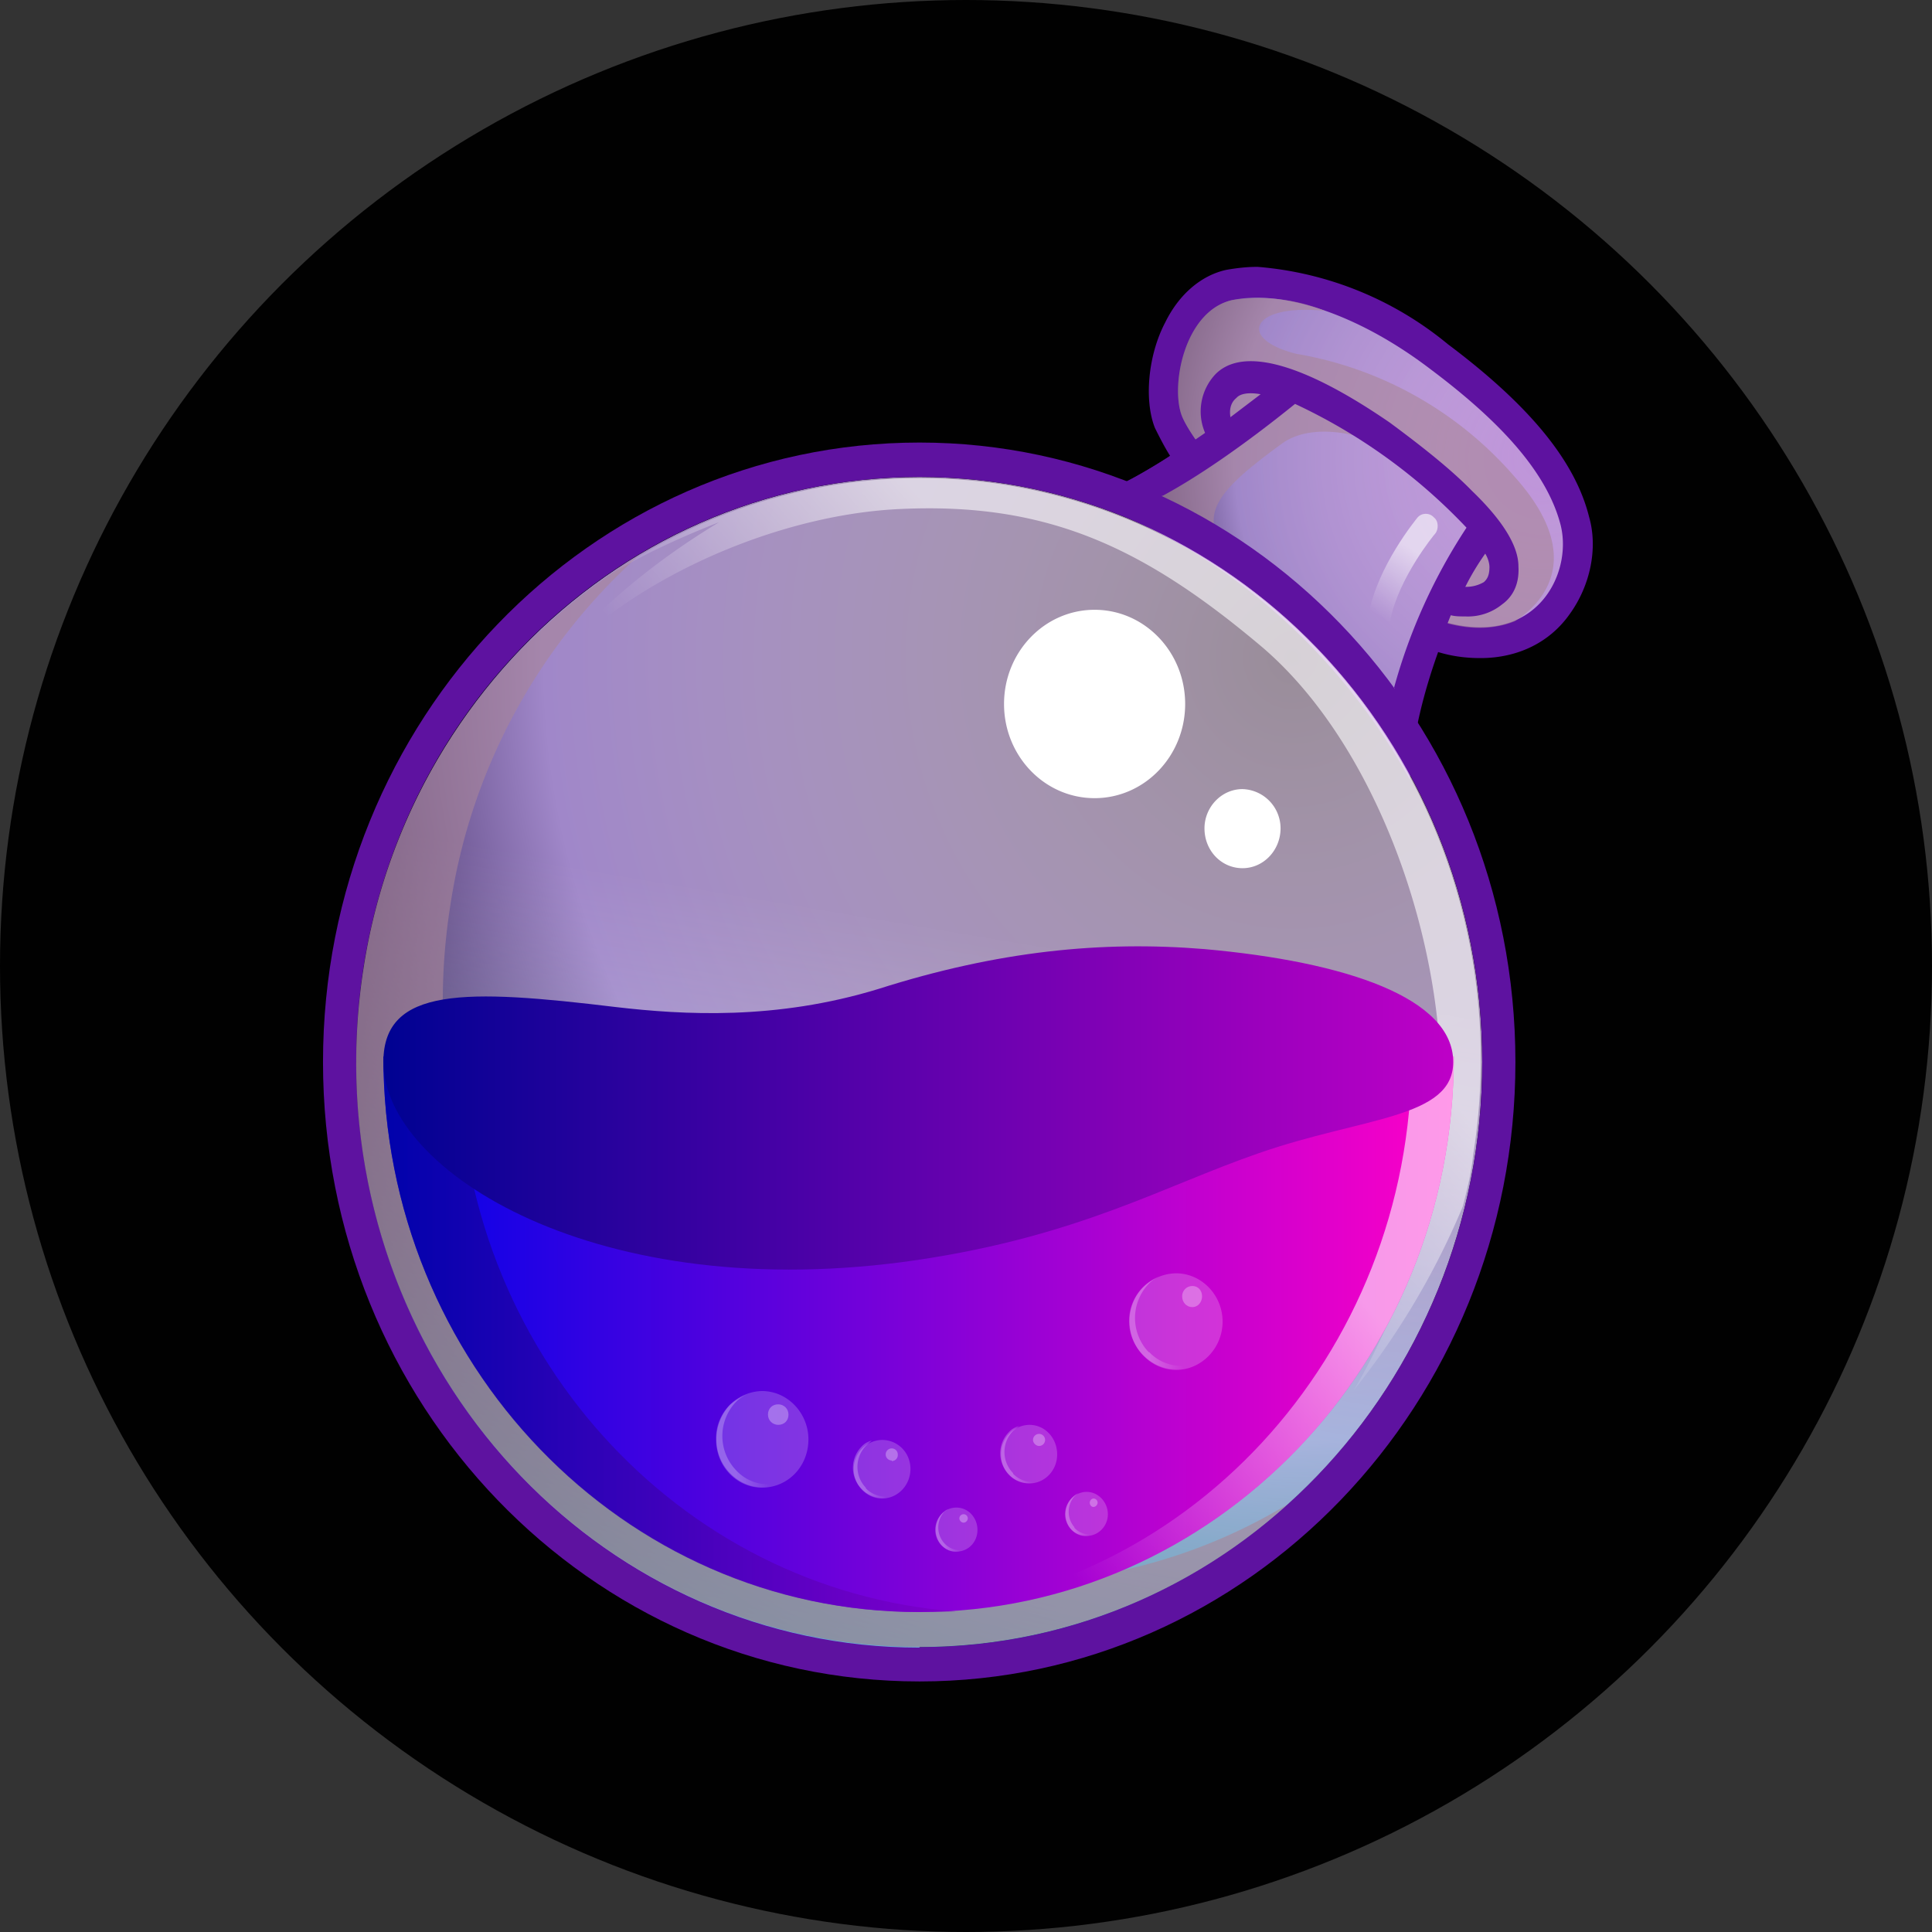
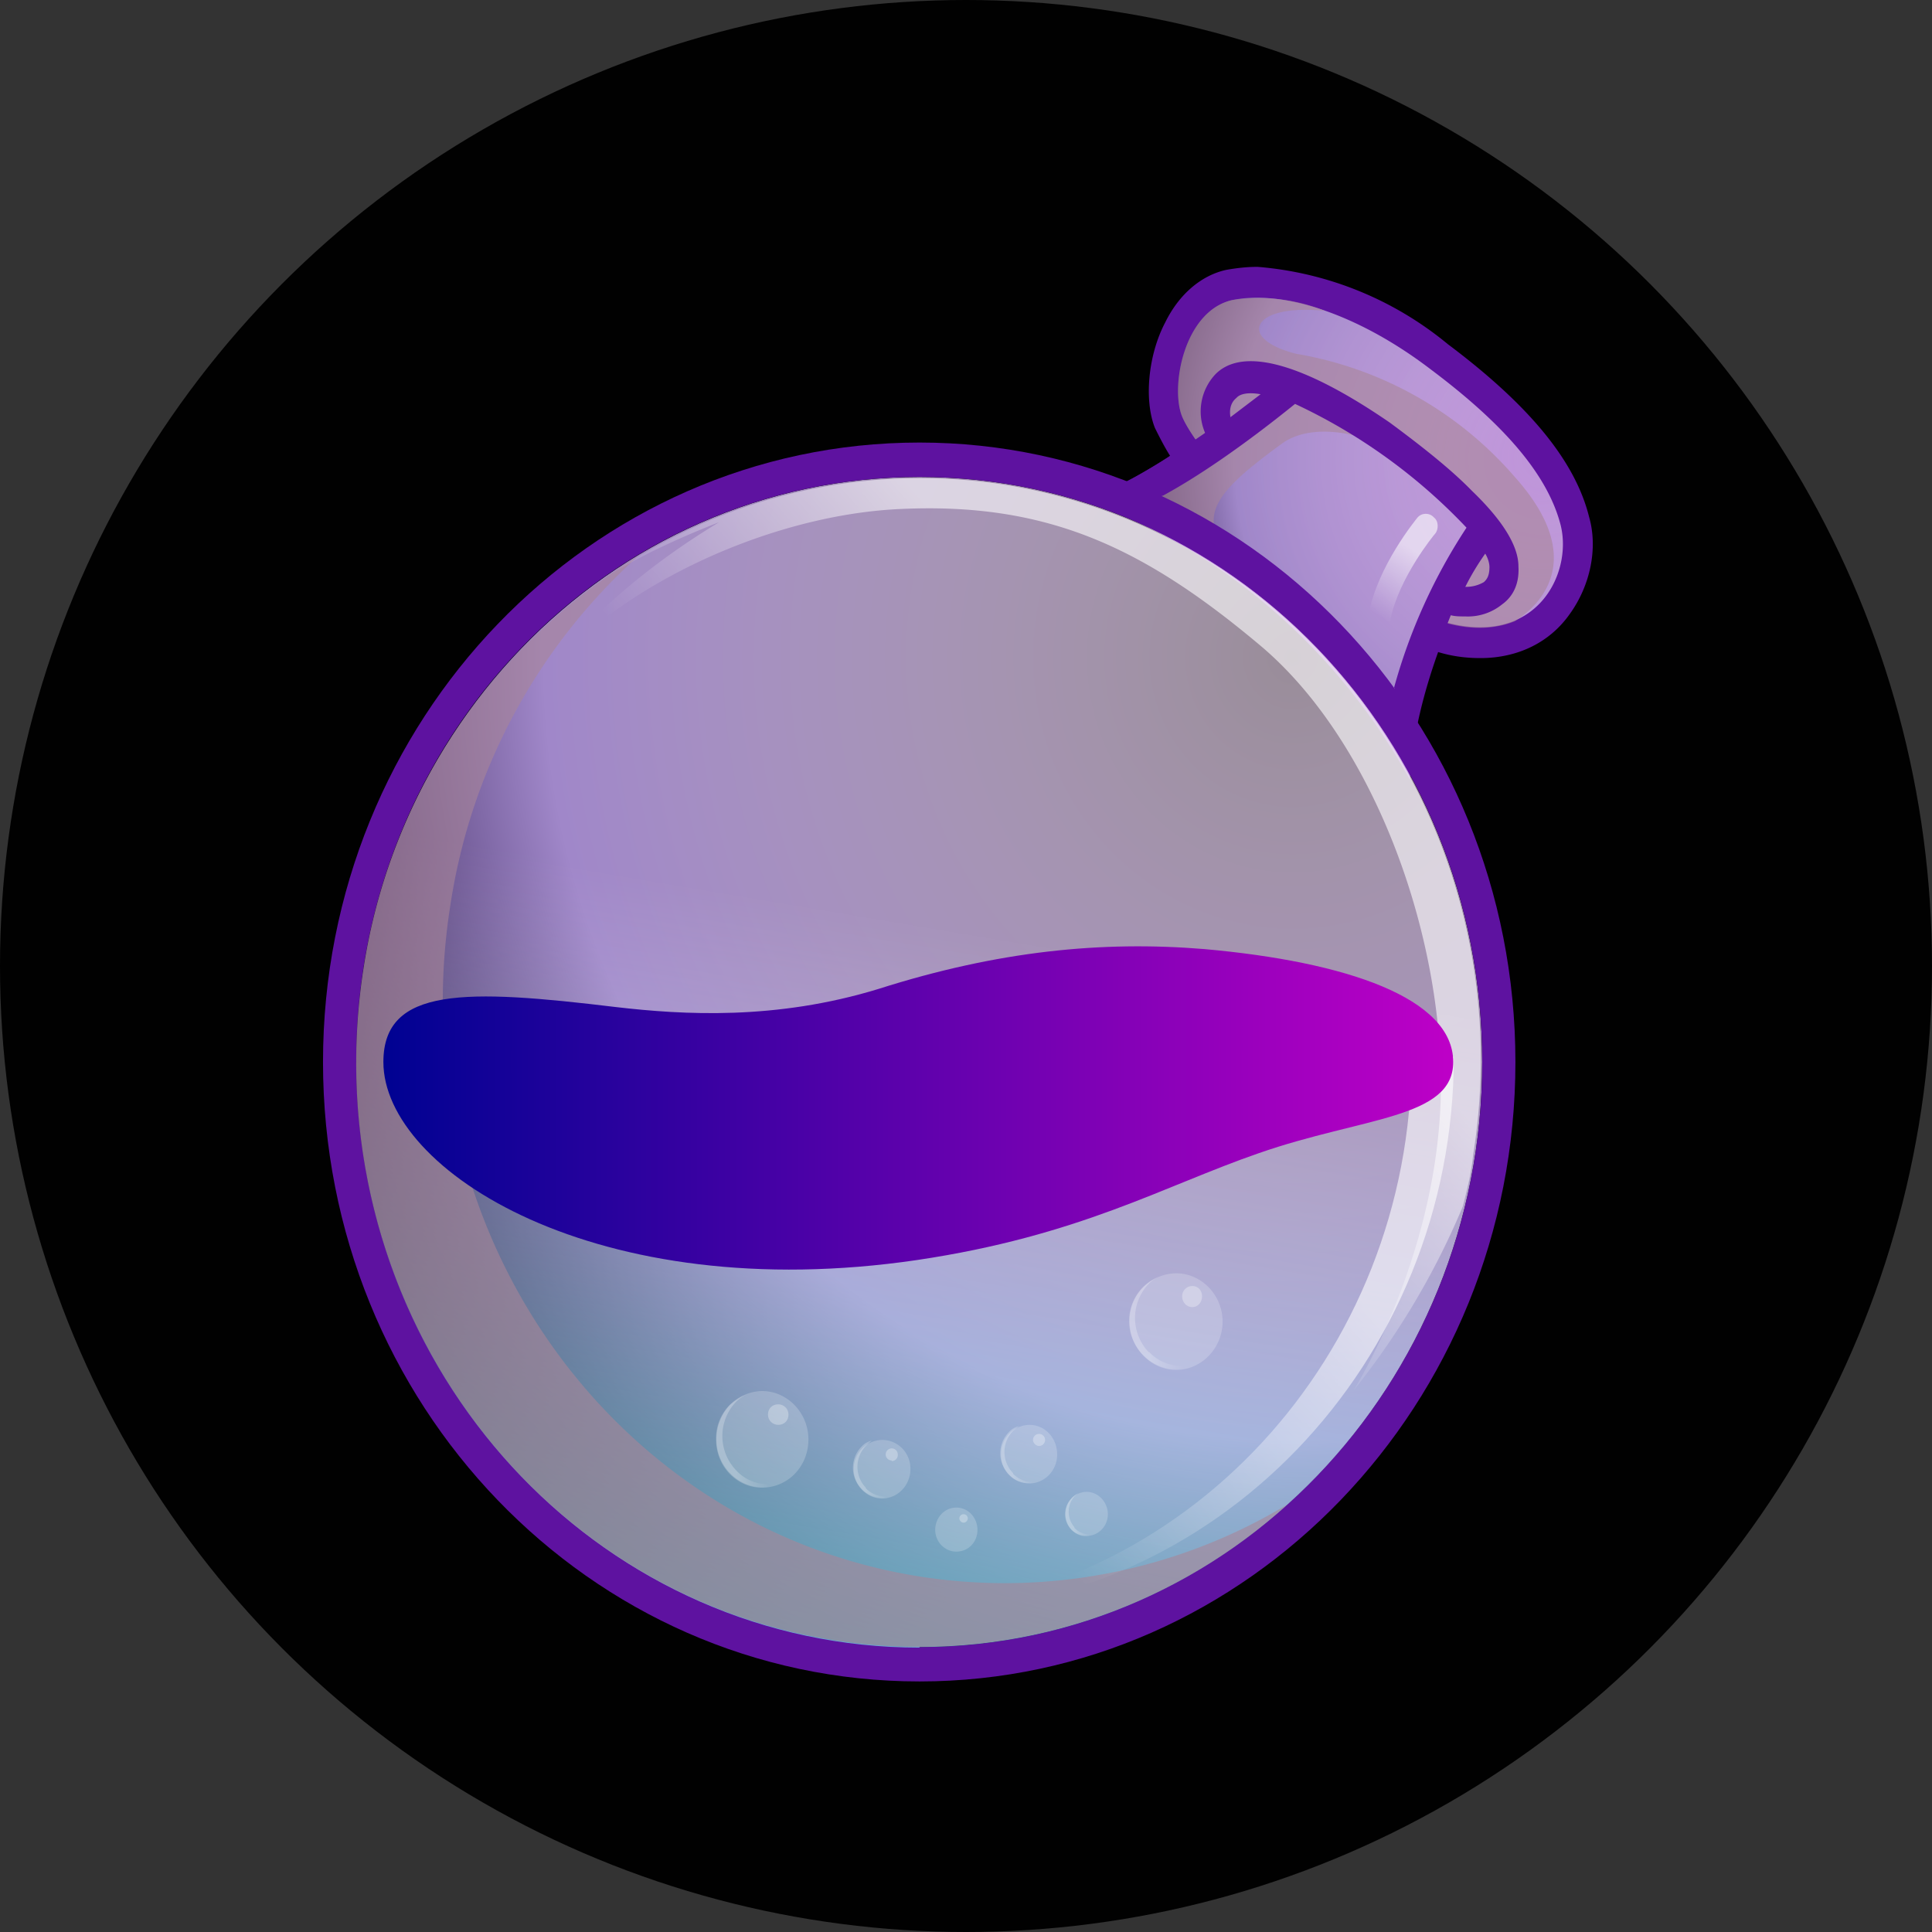
<svg xmlns="http://www.w3.org/2000/svg" fill="none" viewBox="0 0 32 32">
  <rect x="0" y="0" width="32" height="32" fill="#333333" stroke="none" />
  <circle cx="16" cy="16" r="16" fill="#010101" />
  <path fill="#5E12A0" d="M26.32 8.56c-.23-.92-.98-1.84-2.34-2.86a5.66 5.66 0 0 0-3.15-1.28c-.18 0-.35.02-.52.05-.41.09-.78.4-1.01.87-.29.55-.35 1.3-.17 1.75.07.14.15.3.25.46a6.2 6.2 0 0 1-1.45.73c2.3.8 4.22 2.46 5.42 4.63l.02-.2c.05-.58.21-1.24.45-1.91.23.07.46.1.7.1.62 0 1.15-.26 1.48-.73.34-.47.47-1.09.32-1.61Z" />
  <path fill="url(#a)" d="M23.92 10.3c1.52.43 2.13-.79 1.93-1.6-.21-.82-.91-1.65-2.15-2.58-1.23-.94-2.48-1.32-3.29-1.15-.8.18-1.03 1.44-.83 1.93.08.19.27.46.52.78-.32.22-.62.4-.87.55a9.94 9.94 0 0 1 3.87 3.2c.12-.46.28-.88.43-1.24.12.02.25.05.39.1Z" />
  <path fill="url(#b)" d="M15.23 27.28c5.15 0 9.32-4.34 9.32-9.69S20.38 7.9 15.23 7.9 5.9 12.24 5.9 17.6s4.18 9.69 9.33 9.69Z" />
  <path fill="#A98698" d="M25.09 7.9a6.14 6.14 0 0 0-3.62-2.04c-1-.25-.74-.84.48-.71a2.94 2.94 0 0 0-1.54-.18c-.8.18-1.03 1.44-.83 1.93.08.19.27.46.52.78-.45.3-.84.53-1.15.7a7.62 7.62 0 0 1 1.73 1.12c-.93-.84-.73-1.22.55-2.15.4-.3 1.14-.26 1.82.1a6.89 6.89 0 0 1 1.49 1.28l-.77 1.53.15.05c.48.14.87.1 1.17-.02.35-.22 1.26-.98 0-2.39Z" opacity=".6" />
  <path fill="#5E12A0" d="M21.45 6.69a9.34 9.34 0 0 1 2.84 2.05 9.3 9.3 0 0 0-1.2 2.65l.36.52c.12-.44.32-1.08.58-1.72.07.02.15.02.24.02a.9.9 0 0 0 .61-.2c.14-.1.29-.29.27-.63 0-.33-.25-.75-.77-1.25-.36-.37-.86-.76-1.36-1.13-1.44-.99-2.44-1.26-2.89-.8a.9.9 0 0 0-.17.97c-.53.37-.98.63-1.28.8.2.07.38.16.58.24.54-.29 1.3-.8 2.19-1.52Zm3.15 2.48c.05.08.07.17.07.22 0 .16-.05.21-.09.25a.58.58 0 0 1-.31.08c.1-.2.21-.38.33-.55Zm-4.12-2.58c.05-.06.18-.1.4-.06l-.5.38c-.02-.12 0-.24.1-.32Z" />
  <path fill="#5E12A0" d="M15.23 7.33c-5.46 0-9.88 4.6-9.88 10.26 0 5.67 4.42 10.26 9.88 10.26 5.45 0 9.87-4.6 9.87-10.26 0-5.67-4.44-10.26-9.87-10.26Zm0 19.95c-5.16 0-9.33-4.33-9.33-9.69 0-5.36 4.17-9.69 9.33-9.69 5.15 0 9.32 4.33 9.32 9.69 0 5.36-4.19 9.69-9.32 9.69Z" />
  <path fill="url(#c)" d="M15.23 27.28c5.15 0 9.32-4.34 9.32-9.69S20.38 7.9 15.23 7.9 5.9 12.24 5.9 17.6s4.18 9.69 9.33 9.69Z" opacity=".6" />
  <path fill="#A98698" d="M15.16 26.1c-5.09-.85-8.54-5.82-7.7-11.11a9.73 9.73 0 0 1 3.1-5.77 9.67 9.67 0 0 0-4.54 6.83c-.82 5.28 2.63 10.26 7.7 11.1a9.06 9.06 0 0 0 7.6-2.23 9.06 9.06 0 0 1-6.16 1.18Z" opacity=".6" />
  <path fill="url(#d)" d="M16.71 8.04a9.02 9.02 0 0 0-6.57 1.46c.71-.45 1.77-.85 1.77-.85-2.7 1.63-3.54 3.48-3.54 3.48 1.05-2.11 4.14-3.6 6.56-3.7 2.41-.11 4 .63 5.93 2.25 1.94 1.62 3.1 4.95 3 7.59-.1 2.63-1.44 4.76-1.44 4.76a12.73 12.73 0 0 0 1.81-3.05c.07-.28.14-.55.17-.85.84-5.27-2.6-10.24-7.69-11.09Z" opacity=".6" />
-   <path fill="url(#e)" d="M24.08 17.5c0 5.08-3.97 9.2-8.85 9.2-4.9 0-8.88-4.12-8.88-9.2h17.73Z" />
  <path fill="url(#f)" d="M23.38 17.5c0 4.96-3.77 9.02-8.5 9.2h.35c4.88 0 8.85-4.12 8.85-9.2h-.7Z" opacity=".6" />
-   <path fill="url(#g)" d="M7.6 17.5H6.35c0 5.08 3.97 9.2 8.86 9.2l.62-.01c-4.6-.35-8.23-4.33-8.23-9.19Z" opacity=".7" />
  <path fill="url(#h)" d="M24.07 17.59c0-1.06-1.77-1.66-4.12-1.87-1.7-.14-3.42.03-5.4.66-1.7.52-3.23.43-4.35.3-2.48-.3-3.85-.34-3.85.91 0 1.8 3.54 4.06 8.84 3.28 2.69-.4 4.07-1.22 5.66-1.77 1.72-.6 3.22-.57 3.22-1.51Z" />
-   <path fill="#fff" d="M18.13 13.22c.83 0 1.5-.7 1.5-1.56 0-.86-.67-1.56-1.5-1.56s-1.5.7-1.5 1.56c0 .86.67 1.56 1.5 1.56Zm2.45 1.16c.35 0 .63-.3.63-.66a.65.65 0 0 0-.63-.65c-.35 0-.63.3-.63.65 0 .37.28.66.63.66Z" />
  <path fill="url(#i)" d="M22.85 10.42h-.03c-.1-.02-.17-.13-.15-.25.15-.8.78-1.56.81-1.6.07-.08.2-.08.27 0 .08.06.08.2.02.27-.02.02-.6.73-.74 1.42-.01.1-.1.16-.18.16Z" opacity=".6" />
  <path fill="#fff" d="M14.61 24.82c.26 0 .47-.22.47-.49s-.21-.48-.47-.48a.48.48 0 0 0-.47.48c0 .27.21.49.47.49Z" opacity=".2" />
  <g opacity=".4">
    <path fill="url(#j)" d="M14.34 24.64a.5.5 0 0 1 0-.69l.1-.09a.34.34 0 0 0-.17.1.5.5 0 0 0 0 .7c.15.16.39.2.57.09a.45.45 0 0 1-.5-.1Z" opacity=".6" />
  </g>
  <path fill="#fff" d="M14.77 24.2a.1.1 0 0 0 .1-.11.1.1 0 0 0-.1-.1.1.1 0 0 0-.1.1c0 .06.05.1.1.1Z" opacity=".3" />
  <path fill="#fff" d="M17.05 24.57c.25 0 .46-.21.46-.48s-.2-.49-.46-.49a.48.48 0 0 0-.47.49c0 .27.2.48.47.48Z" opacity=".2" />
  <g opacity=".4">
    <path fill="url(#k)" d="M16.78 24.4a.5.5 0 0 1 0-.7l.1-.08a.34.34 0 0 0-.17.1.5.5 0 0 0 0 .7c.15.16.38.19.57.09a.45.45 0 0 1-.5-.1Z" opacity=".6" />
  </g>
  <path fill="#fff" d="M17.21 23.95a.1.1 0 0 0 .1-.1.1.1 0 0 0-.1-.1.1.1 0 0 0-.1.1c0 .05.05.1.1.1Z" opacity=".3" />
  <path fill="#fff" d="M15.84 25.7c.2 0 .35-.16.35-.36 0-.2-.15-.37-.35-.37-.2 0-.35.17-.35.37 0 .2.16.36.35.36Z" opacity=".2" />
  <g opacity=".4">
-     <path fill="url(#l)" d="M15.64 25.56a.39.39 0 0 1 0-.52l.07-.05a.39.39 0 0 0-.12.6c.12.13.29.15.44.06a.35.35 0 0 1-.39-.09Z" opacity=".6" />
-   </g>
+     </g>
  <path fill="#fff" d="M15.96 25.22c.04 0 .07-.04.07-.07a.07.07 0 0 0-.07-.07.07.07 0 0 0-.07.07c0 .03.03.07.07.07Z" opacity=".3" />
  <path fill="#fff" d="M18 25.44c.19 0 .35-.16.35-.36 0-.2-.16-.37-.35-.37-.2 0-.36.17-.36.37 0 .2.16.36.36.36Z" opacity=".2" />
  <g opacity=".4">
    <path fill="url(#m)" d="M17.8 25.3a.39.39 0 0 1 0-.52l.06-.05a.39.39 0 0 0-.12.6c.12.13.29.15.44.06a.35.35 0 0 1-.39-.09Z" opacity=".6" />
  </g>
-   <path fill="#fff" d="M18.11 24.96c.04 0 .07-.04.07-.07a.07.07 0 0 0-.07-.07.07.07 0 0 0-.06.07c0 .04.03.07.06.07Z" opacity=".3" />
  <path fill="#fff" d="M12.62 24.64c.43 0 .77-.35.77-.8 0-.43-.34-.8-.77-.8a.78.78 0 0 0-.76.8c0 .45.34.8.76.8Z" opacity=".2" />
  <g opacity=".4">
    <path fill="url(#n)" d="M12.19 24.35a.82.82 0 0 1 0-1.13.6.6 0 0 1 .17-.12c-.1.04-.19.1-.27.17-.3.32-.3.82 0 1.13.25.26.63.31.93.12a.72.72 0 0 1-.83-.17Z" opacity=".6" />
  </g>
  <path fill="#fff" d="M12.89 23.6c.1 0 .17-.07.17-.17s-.08-.17-.17-.17c-.1 0-.17.07-.17.17s.08.17.17.17Z" opacity=".3" />
  <path fill="#fff" d="M19.48 22.69c.42 0 .77-.36.77-.8 0-.44-.35-.8-.77-.8a.78.78 0 0 0-.77.8c0 .44.35.8.77.8Z" opacity=".2" />
  <g opacity=".4">
    <path fill="url(#o)" d="M19.03 22.4a.82.82 0 0 1 0-1.14.6.6 0 0 1 .17-.12.9.9 0 0 0-.27.18.8.8 0 0 0 0 1.12c.25.26.63.32.93.12a.73.73 0 0 1-.83-.17Z" opacity=".6" />
  </g>
  <path fill="#fff" d="M19.75 21.65c.09 0 .16-.08.16-.18 0-.1-.07-.17-.16-.17-.1 0-.17.08-.17.17 0 .1.07.18.17.18Z" opacity=".3" />
  <defs>
    <linearGradient id="c" x1="13.73" x2="16.94" y1="27.14" y2="8.06" gradientUnits="userSpaceOnUse">
      <stop stop-color="#81FFFF" />
      <stop offset=".62" stop-color="#fff" stop-opacity="0" />
    </linearGradient>
    <linearGradient id="d" x1="21.8" x2="13.82" y1="11.01" y2="18.06" gradientUnits="userSpaceOnUse">
      <stop offset=".29" stop-color="#fff" />
      <stop offset=".78" stop-color="#fff" stop-opacity="0" />
    </linearGradient>
    <linearGradient id="e" x1="6.36" x2="24.08" y1="22.1" y2="22.1" gradientUnits="userSpaceOnUse">
      <stop stop-color="#0002E9" />
      <stop offset="1" stop-color="#FF00C7" />
    </linearGradient>
    <linearGradient id="f" x1="24.92" x2="14.93" y1="18.31" y2="27.4" gradientUnits="userSpaceOnUse">
      <stop offset=".29" stop-color="#fff" />
      <stop offset=".78" stop-color="#fff" stop-opacity="0" />
    </linearGradient>
    <linearGradient id="g" x1="6.36" x2="15.84" y1="22.1" y2="22.1" gradientUnits="userSpaceOnUse">
      <stop stop-color="#000292" />
      <stop offset="1" stop-color="#7D00C7" />
    </linearGradient>
    <linearGradient id="h" x1="6.37" x2="24.07" y1="18.35" y2="18.35" gradientUnits="userSpaceOnUse">
      <stop stop-color="#000292" />
      <stop offset="1" stop-color="#BE00C7" />
    </linearGradient>
    <linearGradient id="i" x1="23.78" x2="22.43" y1="8.49" y2="10.6" gradientUnits="userSpaceOnUse">
      <stop offset=".29" stop-color="#fff" />
      <stop offset=".78" stop-color="#fff" stop-opacity="0" />
    </linearGradient>
    <linearGradient id="j" x1="14.14" x2="14.84" y1="24.35" y2="24.35" gradientUnits="userSpaceOnUse">
      <stop offset=".29" stop-color="#fff" />
      <stop offset=".78" stop-color="#fff" stop-opacity="0" />
    </linearGradient>
    <linearGradient id="k" x1="16.57" x2="17.28" y1="24.1" y2="24.1" gradientUnits="userSpaceOnUse">
      <stop offset=".29" stop-color="#fff" />
      <stop offset=".78" stop-color="#fff" stop-opacity="0" />
    </linearGradient>
    <linearGradient id="l" x1="15.49" x2="16.02" y1="25.34" y2="25.34" gradientUnits="userSpaceOnUse">
      <stop offset=".29" stop-color="#fff" />
      <stop offset=".78" stop-color="#fff" stop-opacity="0" />
    </linearGradient>
    <linearGradient id="m" x1="17.64" x2="18.17" y1="25.08" y2="25.08" gradientUnits="userSpaceOnUse">
      <stop offset=".29" stop-color="#fff" />
      <stop offset=".78" stop-color="#fff" stop-opacity="0" />
    </linearGradient>
    <linearGradient id="n" x1="11.86" x2="13.01" y1="23.87" y2="23.87" gradientUnits="userSpaceOnUse">
      <stop offset=".29" stop-color="#fff" />
      <stop offset=".78" stop-color="#fff" stop-opacity="0" />
    </linearGradient>
    <linearGradient id="o" x1="18.7" x2="19.86" y1="21.91" y2="21.91" gradientUnits="userSpaceOnUse">
      <stop offset=".29" stop-color="#fff" />
      <stop offset=".78" stop-color="#fff" stop-opacity="0" />
    </linearGradient>
    <radialGradient id="a" cx="0" cy="0" r="1" gradientTransform="matrix(7.5 0 0 7.7 25.55 7.6)" gradientUnits="userSpaceOnUse">
      <stop stop-color="#FFEAFF" stop-opacity=".6" />
      <stop offset=".68" stop-color="#A087C9" />
      <stop offset="1" stop-color="#10002F" />
    </radialGradient>
    <radialGradient id="b" cx="0" cy="0" r="1" gradientTransform="matrix(18.2 0 0 19 21.4 10.91)" gradientUnits="userSpaceOnUse">
      <stop stop-color="#FFEAFF" stop-opacity=".6" />
      <stop offset=".68" stop-color="#A087C9" />
      <stop offset="1" stop-color="#10002F" />
    </radialGradient>
  </defs>
</svg>